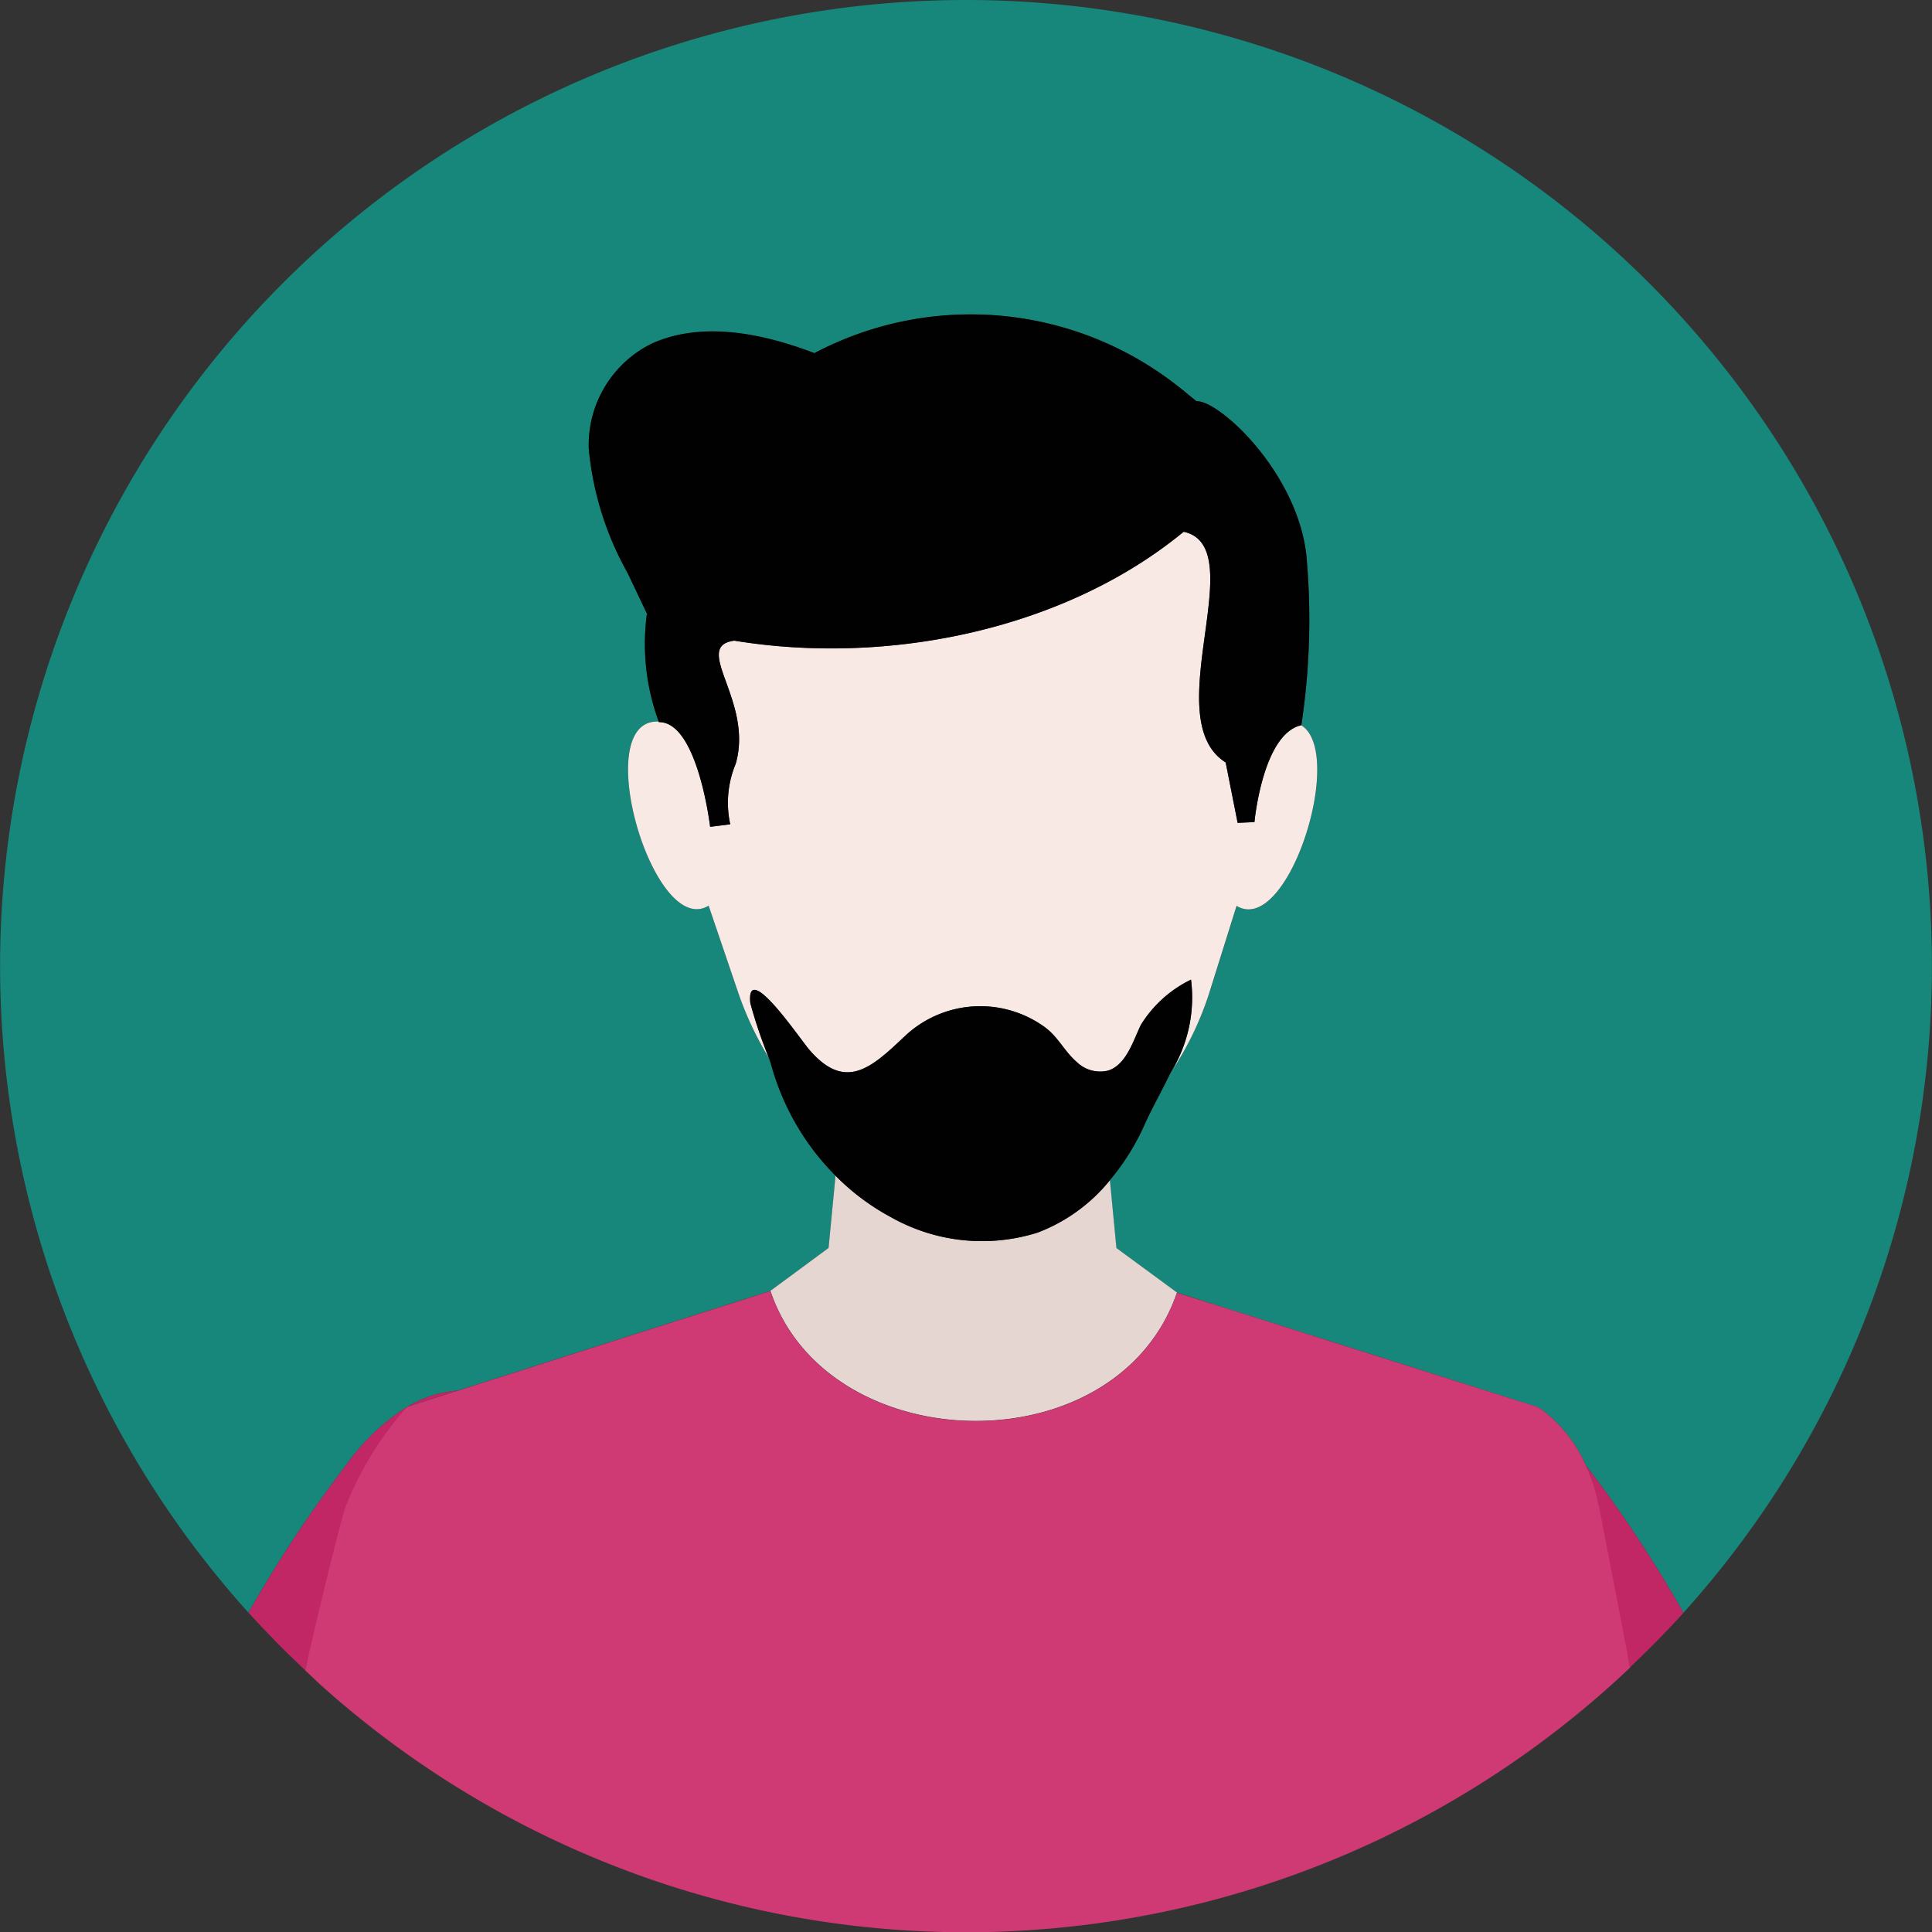
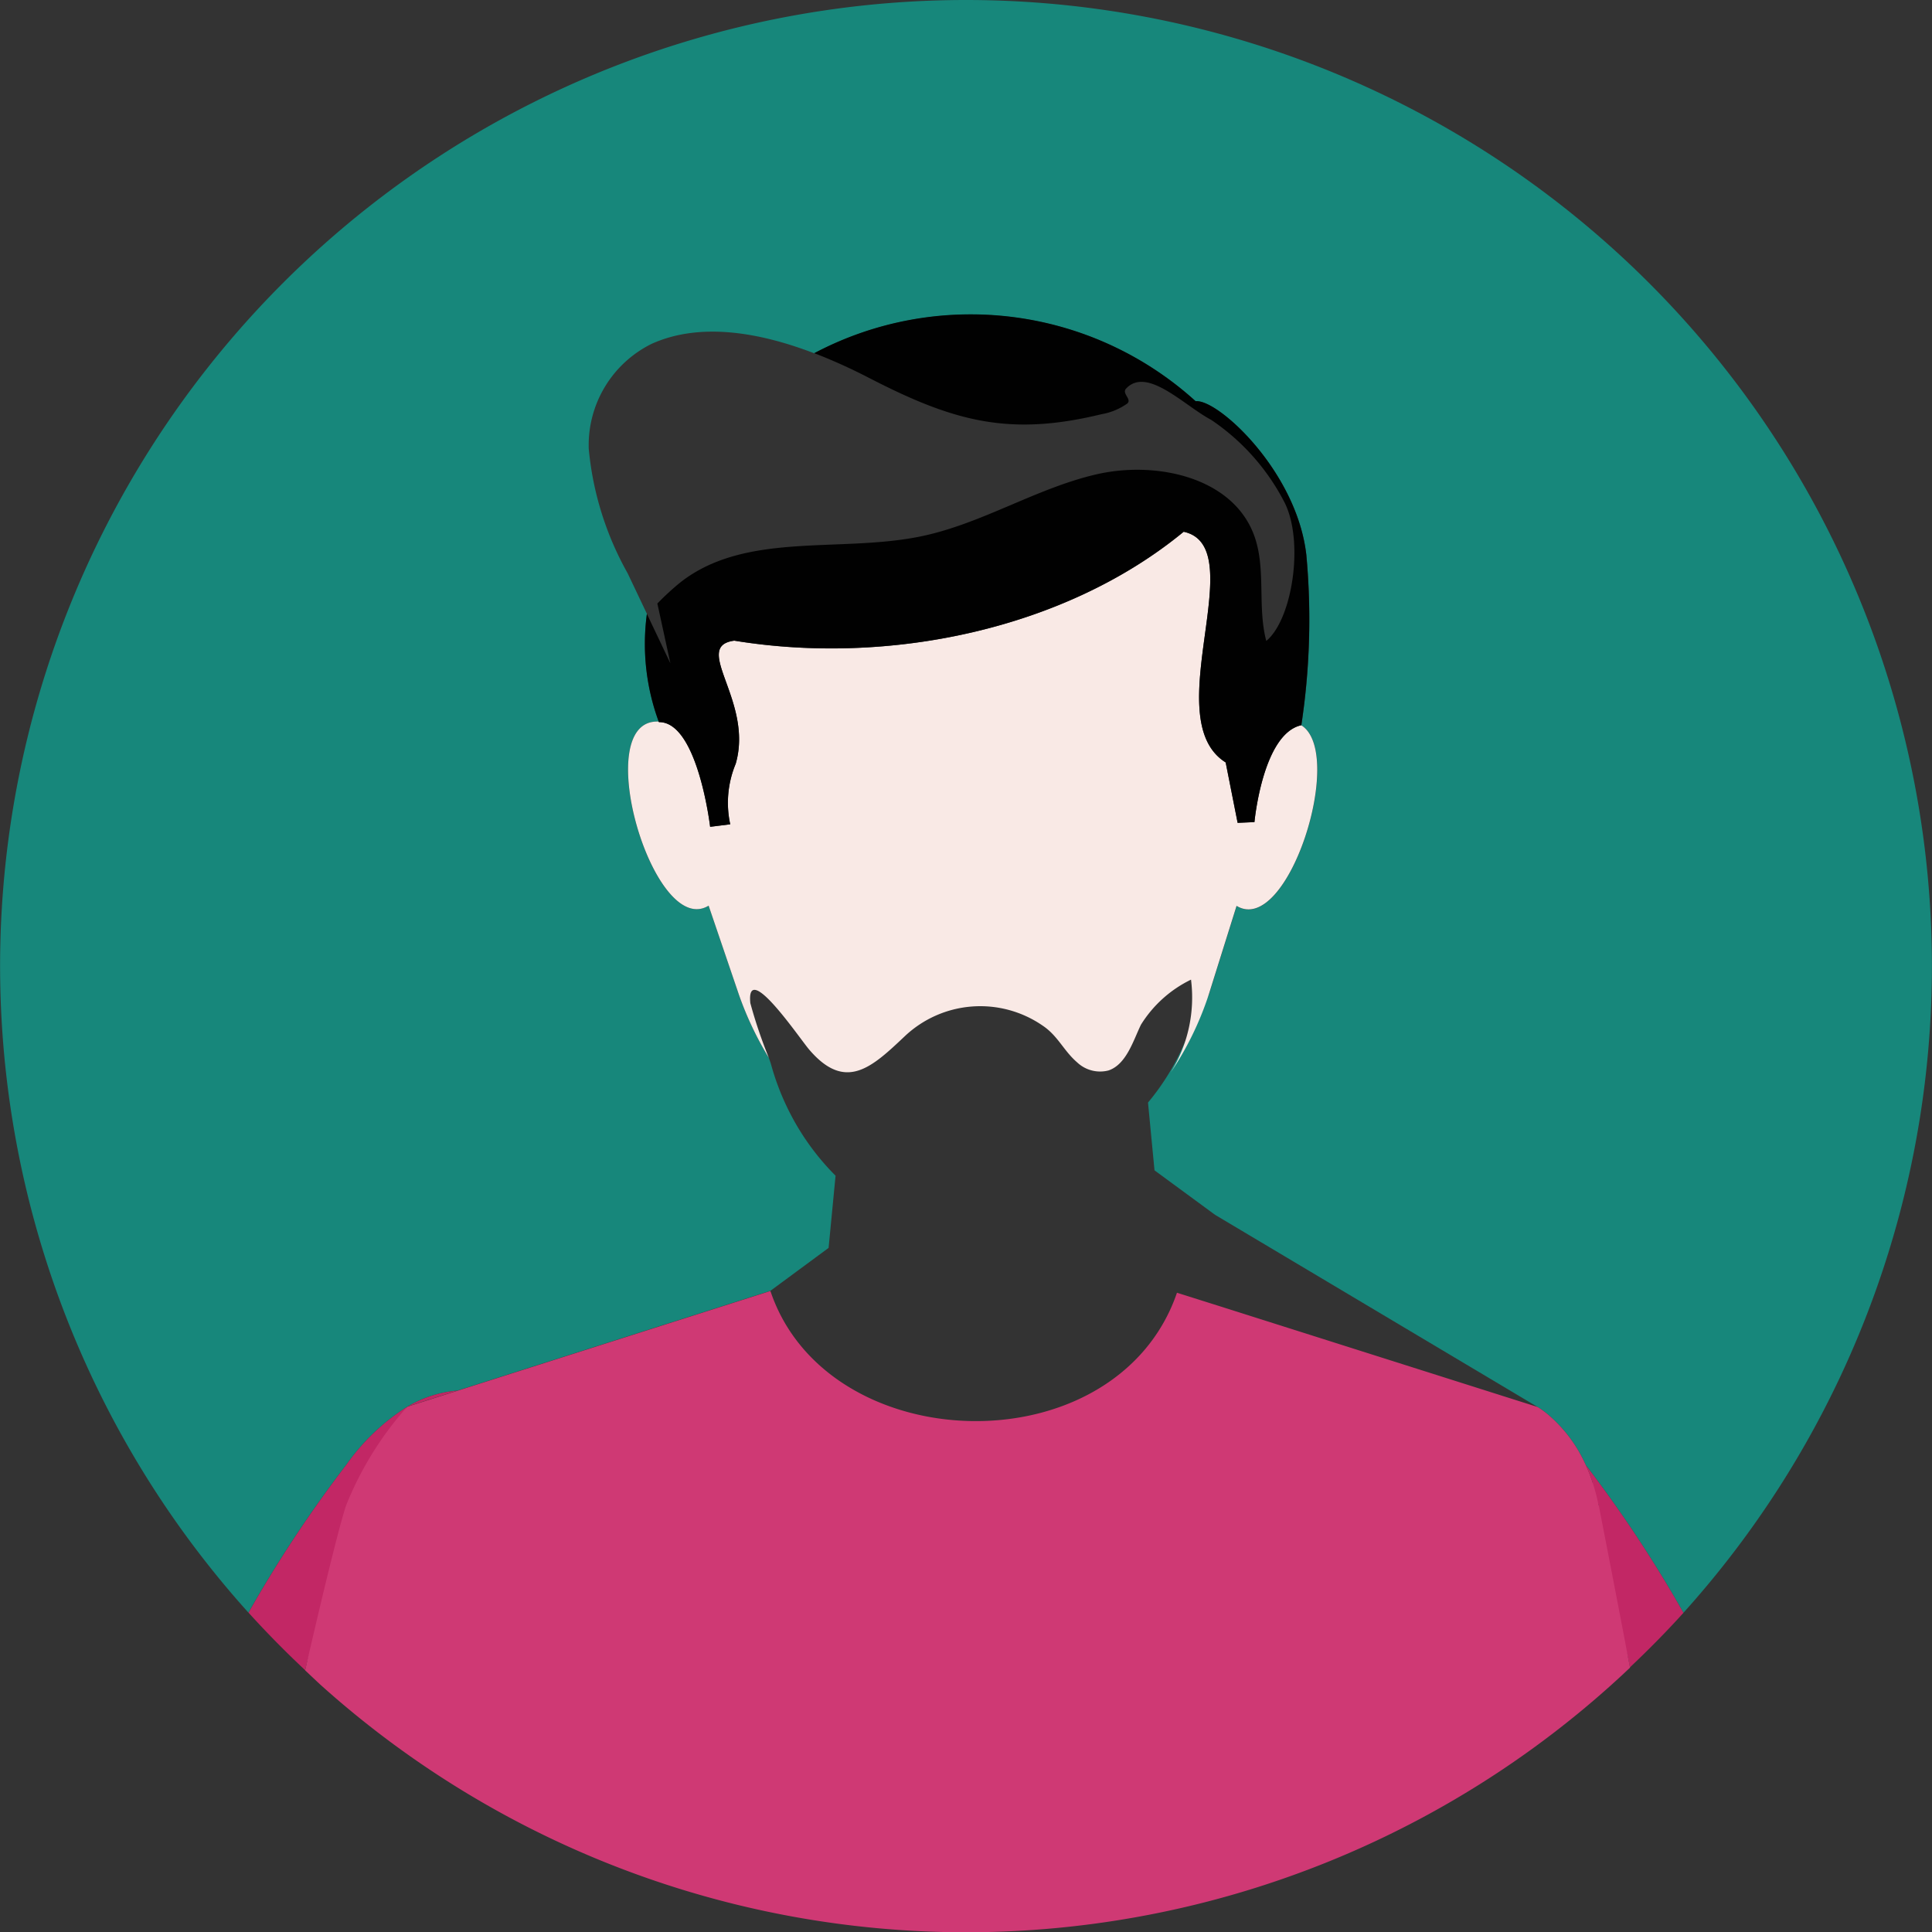
<svg xmlns="http://www.w3.org/2000/svg" viewBox="0 0 68 68">
  <rect x="0" y="0" width="68" height="68" fill="#333333" stroke="none" />
  <defs>
    <style>
      .cls-1 {
        fill: #17877b;
      }

      .cls-2 {
        fill: #c22765;
      }

      .cls-3 {
        fill: #e6d6d1;
      }

      .cls-4 {
        fill: #cf3974;
      }

      .cls-5 {
        fill: #f9e9e5;
      }

      .cls-6 {
        fill: #010101;
      }
    </style>
  </defs>
  <g id="GEOJIT_ICONS-111" data-name="GEOJIT ICONS-111" transform="translate(-17.6 -19)">
-     <path id="Path_26001" data-name="Path 26001" class="cls-1" d="M51.6,19A34,34,0,0,0,26.345,75.76,45.264,45.264,0,0,1,29.8,70.541a7.578,7.578,0,0,1,2.119-2.018l.017-.017h0l.022-.007a4.071,4.071,0,0,1,1.738-.554l11.021-3.513,2.047-1.51.245-2.541a8.788,8.788,0,0,1-1.73-2.46,8.922,8.922,0,0,1-.533-1.43c-.016-.06-.048-.153-.086-.259a11.648,11.648,0,0,1-1.049-2.209l-1.071-3.147c-1.955,1.191-4.224-6.6-1.754-6.478a7.922,7.922,0,0,1-.415-3.79l-.682-1.435A11,11,0,0,1,38.322,34.8a3.975,3.975,0,0,1,2.218-3.7c1.779-.8,3.925-.354,5.722.336a11.782,11.782,0,0,1,13.424,1.691h0c.773-.089,3.561,2.46,3.895,5.411a24.763,24.763,0,0,1-.177,5.993l0,0c1.577.981-.481,7.448-2.277,6.356l-.982,3.131A11.09,11.09,0,0,1,58.8,56.751c-.322.659-.675,1.288-.918,1.833a8.323,8.323,0,0,1-1.221,1.955l.229,2.386,2.132,1.566L71.718,68.52l.063.04c.026.017.059.039.1.067l.021.016c.048.035.105.078.168.13l.011.009a5,5,0,0,1,1.331,1.776l.007.014a45.076,45.076,0,0,1,3.432,5.193A34,34,0,0,0,51.6,19Z" />
+     <path id="Path_26001" data-name="Path 26001" class="cls-1" d="M51.6,19A34,34,0,0,0,26.345,75.76,45.264,45.264,0,0,1,29.8,70.541a7.578,7.578,0,0,1,2.119-2.018l.017-.017h0l.022-.007a4.071,4.071,0,0,1,1.738-.554l11.021-3.513,2.047-1.51.245-2.541a8.788,8.788,0,0,1-1.73-2.46,8.922,8.922,0,0,1-.533-1.43c-.016-.06-.048-.153-.086-.259a11.648,11.648,0,0,1-1.049-2.209l-1.071-3.147c-1.955,1.191-4.224-6.6-1.754-6.478a7.922,7.922,0,0,1-.415-3.79l-.682-1.435A11,11,0,0,1,38.322,34.8a3.975,3.975,0,0,1,2.218-3.7c1.779-.8,3.925-.354,5.722.336a11.782,11.782,0,0,1,13.424,1.691h0c.773-.089,3.561,2.46,3.895,5.411a24.763,24.763,0,0,1-.177,5.993l0,0c1.577.981-.481,7.448-2.277,6.356l-.982,3.131c-.322.659-.675,1.288-.918,1.833a8.323,8.323,0,0,1-1.221,1.955l.229,2.386,2.132,1.566L71.718,68.52l.063.04c.026.017.059.039.1.067l.021.016c.048.035.105.078.168.13l.011.009a5,5,0,0,1,1.331,1.776l.007.014a45.076,45.076,0,0,1,3.432,5.193A34,34,0,0,0,51.6,19Z" />
    <path id="Path_26002" data-name="Path 26002" class="cls-2" d="M73.423,70.583a5.924,5.924,0,0,1,.24.618c.009.027-.51.741-.5.769.067.215.653-.244.7,0,0,.01-.7.27-.7.281s-.563,1.059-.562,1.063a7.764,7.764,0,0,1,2.365,4.374c.652-.617,1.284-1.255,1.886-1.922a45.076,45.076,0,0,0-3.432-5.193Z" />
    <path id="Path_26003" data-name="Path 26003" class="cls-2" d="M31.957,68.5l1.738-.554A4.073,4.073,0,0,0,31.957,68.5Z" />
    <path id="Path_26004" data-name="Path 26004" class="cls-2" d="M31.917,68.523A7.578,7.578,0,0,0,29.8,70.541a45.263,45.263,0,0,0-3.453,5.219c.635.7,1.3,1.376,1.993,2.025.637-2.785,2.329-3.736,2.574-4.473C31.437,71.731,31.747,68.69,31.917,68.523Z" />
    <path id="Path_26005" data-name="Path 26005" class="cls-3" d="M73.419,70.572l-.007-.014.012.026Z" />
-     <path id="Path_26006" data-name="Path 26006" class="cls-3" d="M44.716,64.432c1.674,4.989,9.077,5.986,12.69,2.575a6.162,6.162,0,0,0,1.619-2.514l1.586.5,11.106,3.525s.024.014.064.039l-.063-.04L59.026,64.492l-2.132-1.566-.229-2.386a6.017,6.017,0,0,1-2.545,1.844,6.519,6.519,0,0,1-5.167-.546,8.154,8.154,0,0,1-1.945-1.456l-.245,2.541-2.047,1.51L33.7,67.945l-1.738.554-.022.007h0l11.1-3.538Z" />
    <path id="Path_26007" data-name="Path 26007" class="cls-3" d="M73.872,72.011s0-.01,0-.013-.005-.018-.007-.029c0,.01,0,.019.007.029Z" />
    <path id="Path_26008" data-name="Path 26008" class="cls-4" d="M73.869,72c0-.01,0-.019-.007-.029a6.489,6.489,0,0,0-.174-.685c-.009-.028-.017-.057-.025-.084a5.924,5.924,0,0,0-.24-.618l-.012-.026a5,5,0,0,0-1.331-1.776l-.011-.009c-.063-.051-.12-.095-.168-.13l-.021-.016c-.041-.029-.073-.05-.1-.067s-.064-.039-.064-.039L60.611,65l-1.586-.5a6.162,6.162,0,0,1-1.619,2.514c-3.613,3.411-11.016,2.414-12.69-2.575l-1.681.536-11.1,3.538h0l-.017.017a11.754,11.754,0,0,0-2.138,3.46c-.245.737-.8,3.017-1.441,5.8.177.166.352.333.532.5a33.983,33.983,0,0,0,45.8-.312c.1-.093.2-.188.3-.282-.586-3.092-1.058-5.488-1.093-5.676Z" />
    <path id="Path_26009" data-name="Path 26009" class="cls-5" d="M46.077,55.938c1.284,1.505,2.212.626,3.366-.464A3.867,3.867,0,0,1,54.3,55.1c.539.361.735.882,1.212,1.292a1.176,1.176,0,0,0,1.105.284c.633-.214.875-1.067,1.141-1.61A4.263,4.263,0,0,1,59.52,53.48a5,5,0,0,1-.716,3.271,11.091,11.091,0,0,0,1.337-2.737l.982-3.131c1.8,1.092,3.854-5.375,2.277-6.356-1.361.3-1.648,3.409-1.648,3.409l-.592.026-.421-2.126c-2.444-1.533.967-7.587-1.478-8.119-4.187,3.446-10.4,4.72-15.816,3.833-1.521.2.69,2.125.048,4.336a3.568,3.568,0,0,0-.192,2.128l-.707.088s-.436-3.7-1.8-3.684c0-.007,0-.013-.007-.02-2.47-.127-.2,7.668,1.754,6.478l1.071,3.147a11.648,11.648,0,0,0,1.049,2.209,16.707,16.707,0,0,1-.652-1.927C43.856,52.756,45.736,55.538,46.077,55.938Z" />
    <path id="Path_26010" data-name="Path 26010" class="cls-6" d="M42.595,48.1l.707-.088a3.568,3.568,0,0,1,.192-2.128c.643-2.211-1.569-4.134-.048-4.336,5.418.887,11.629-.386,15.816-3.833,2.445.532-.966,6.585,1.478,8.119l.421,2.126.592-.026s.287-3.107,1.648-3.409l0,0a24.763,24.763,0,0,0,.177-5.993c-.333-2.951-3.122-5.5-3.895-5.411h0a11.782,11.782,0,0,0-13.424-1.691,19.442,19.442,0,0,1,1.926.87c2.974,1.533,4.928,2.07,8.179,1.28a2.23,2.23,0,0,0,.907-.373c.185-.151-.2-.356-.036-.53.738-.787,2.04.595,2.993,1.1a7.8,7.8,0,0,1,2.594,2.928c.682,1.395.259,4.1-.653,4.854-.324-1.217.007-2.558-.436-3.737-.763-2.032-3.45-2.616-5.563-2.122s-4,1.725-6.128,2.172c-2.857.6-6.174-.178-8.479,1.613a9.13,9.13,0,0,0-.826.757l.459,2.106-.828-1.743a7.922,7.922,0,0,0,.415,3.79c0,.007,0,.013.007.02C42.158,44.4,42.595,48.1,42.595,48.1Z" />
-     <path id="Path_26011" data-name="Path 26011" class="cls-6" d="M41.912,40.609c.265-.264.017-.63.313-.859,2.306-1.791,5.518.338,8.375-.262,2.124-.446,2.458-2.286,4.571-2.781s4.3-.453,5.06,1.579c.443,1.179.681,3.464,1.931,3.776.912-.753,1.494-3.96.813-5.355a7.03,7.03,0,0,0-2.312-2.9c-.953-.507-2.65-2.475-3.388-1.687-.163.174-.552.662-.737.813-.256.208-1.046-.337-1.366-.259-3.251.79-3.168.286-6.143-1.247-.556-.287-2.055.273-2.766,0-1.8-.69-3.943-1.139-5.722-.336a3.975,3.975,0,0,0-2.218,3.7,11,11,0,0,0,1.368,4.376l.682,1.435c.276.581.577,1.872.853,2.453Z" />
-     <path id="Path_26012" data-name="Path 26012" class="cls-6" d="M54.12,62.383a6.017,6.017,0,0,0,2.545-1.844,8.324,8.324,0,0,0,1.221-1.955c.243-.545.6-1.174.918-1.833a5,5,0,0,0,.716-3.271,4.263,4.263,0,0,0-1.762,1.587c-.267.544-.508,1.4-1.141,1.61a1.176,1.176,0,0,1-1.105-.284c-.477-.41-.673-.932-1.212-1.292a3.867,3.867,0,0,0-4.857.373c-1.153,1.089-2.082,1.969-3.366.464-.341-.4-2.221-3.181-2.068-1.632a16.708,16.708,0,0,0,.652,1.927c.037.105.069.2.086.259a8.922,8.922,0,0,0,.533,1.43,8.788,8.788,0,0,0,1.73,2.46,8.154,8.154,0,0,0,1.945,1.456A6.52,6.52,0,0,0,54.12,62.383Z" />
  </g>
</svg>